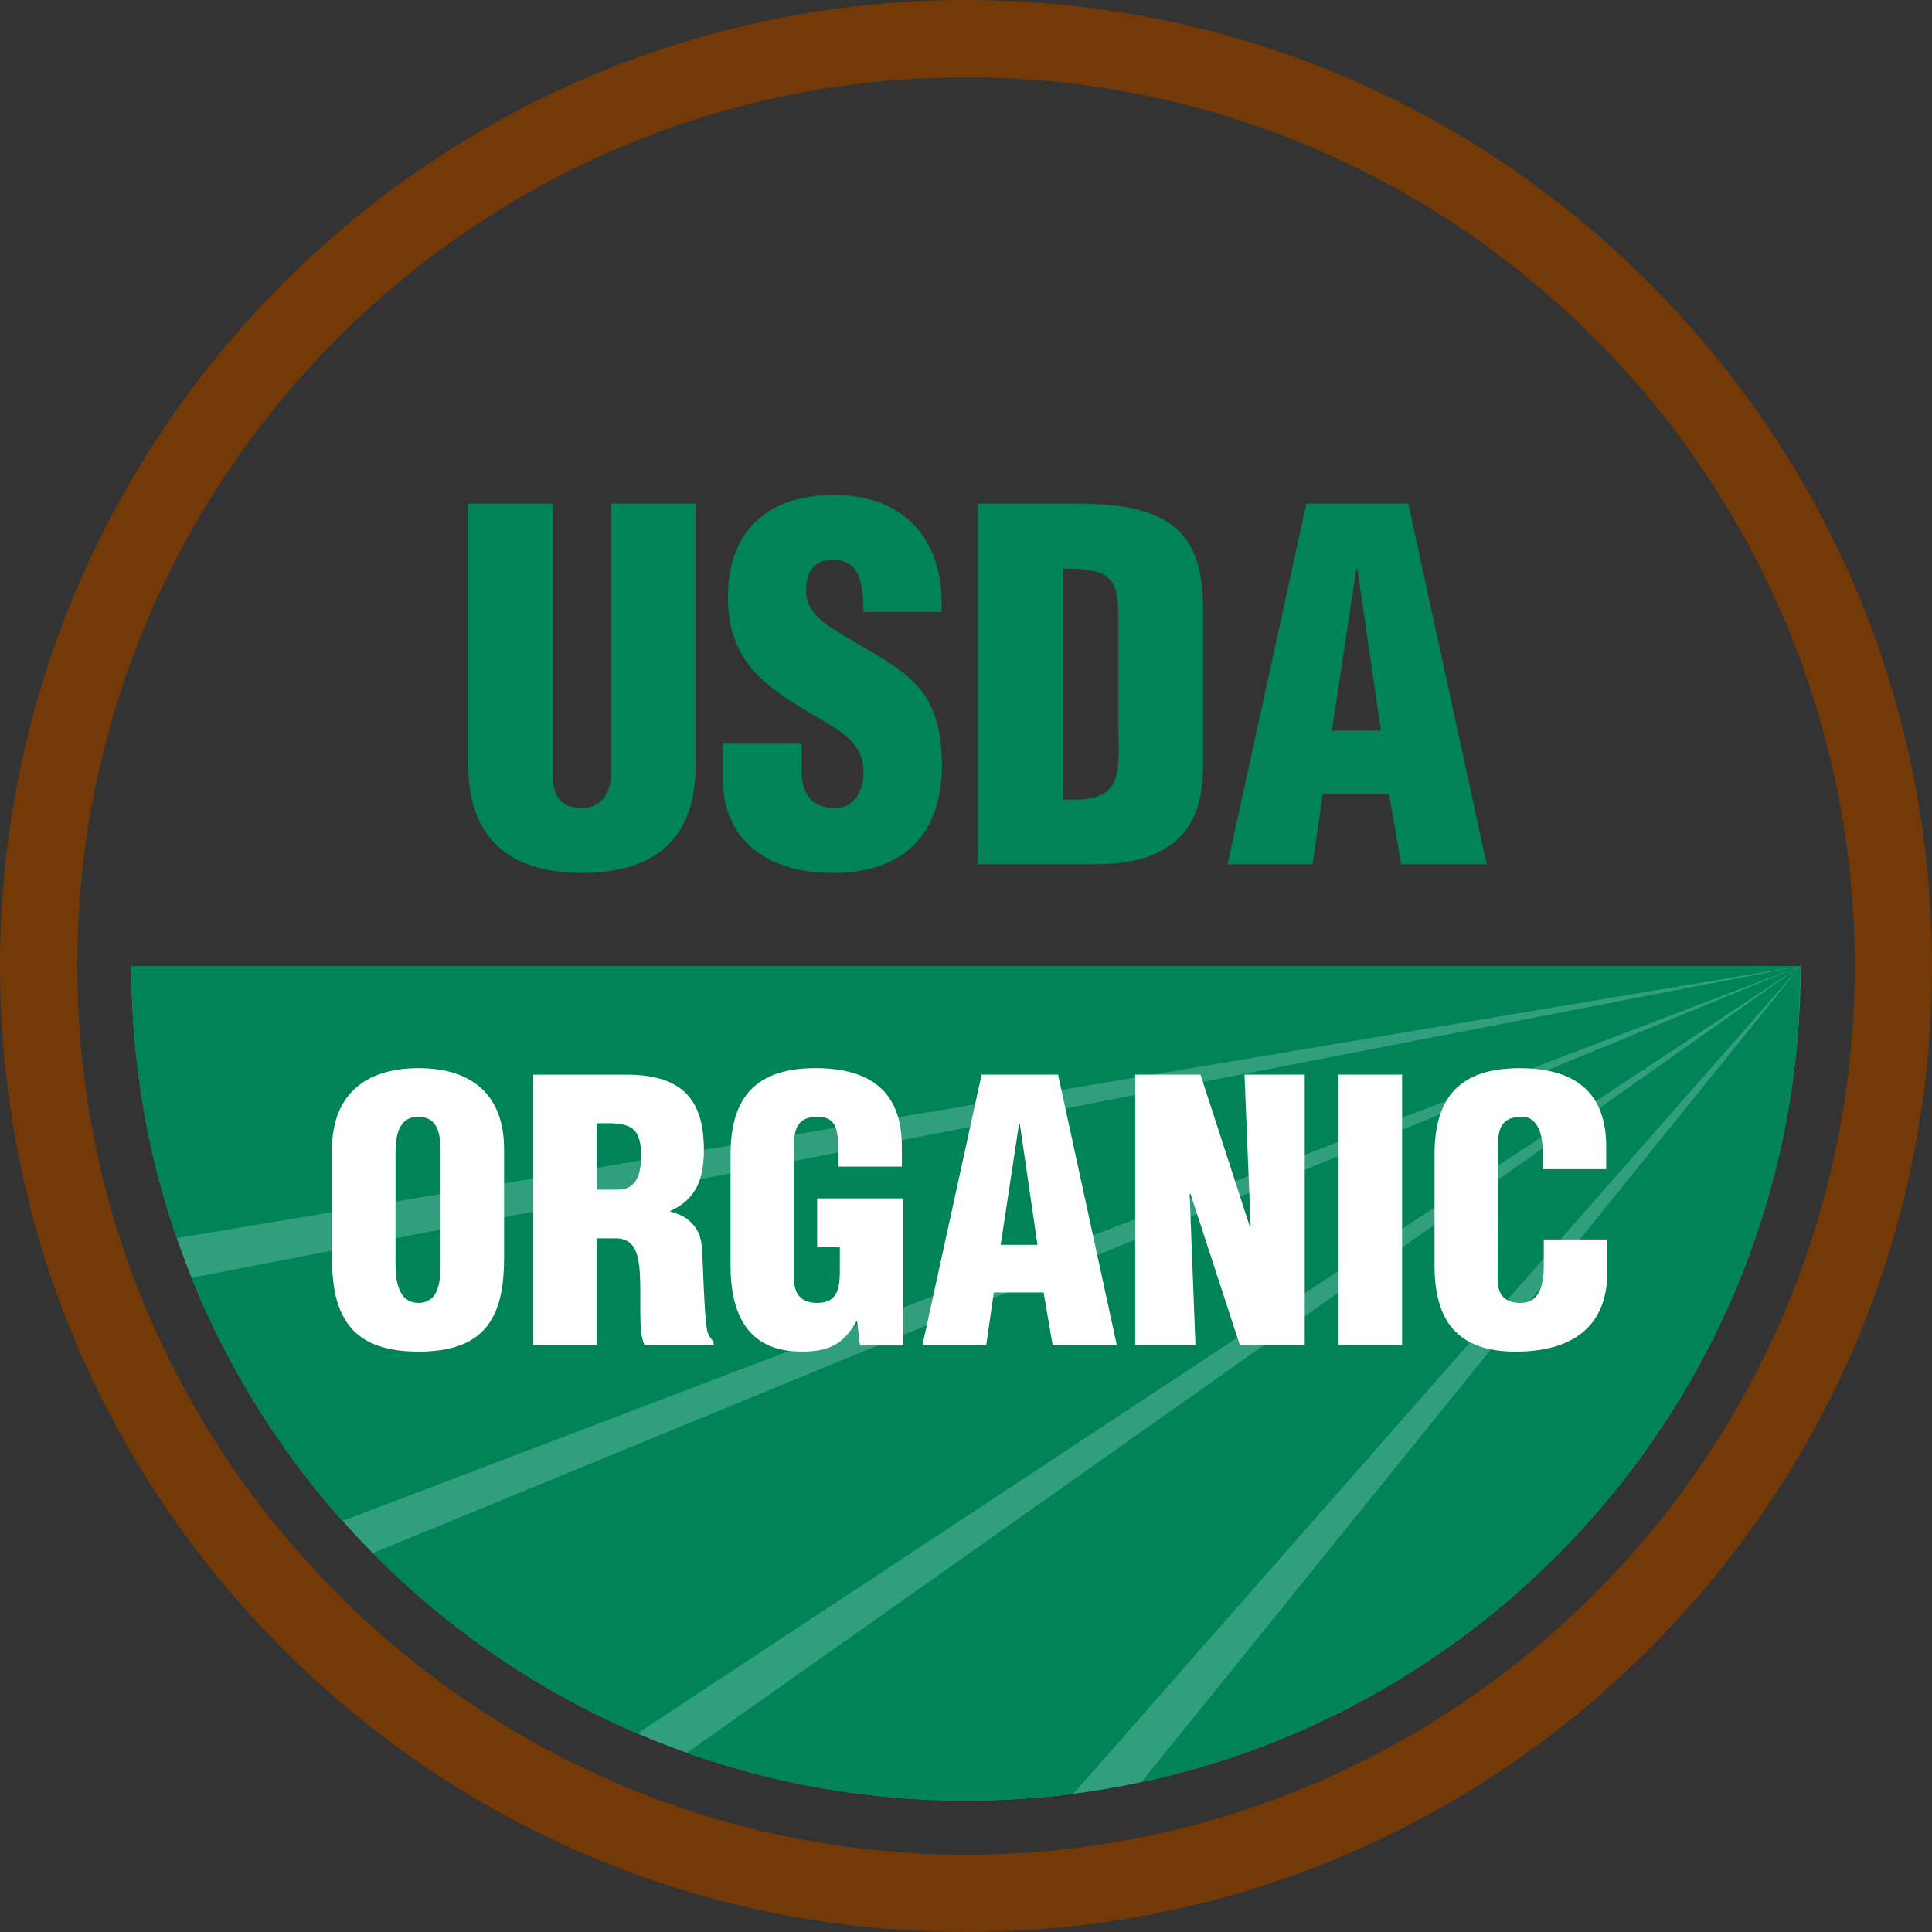
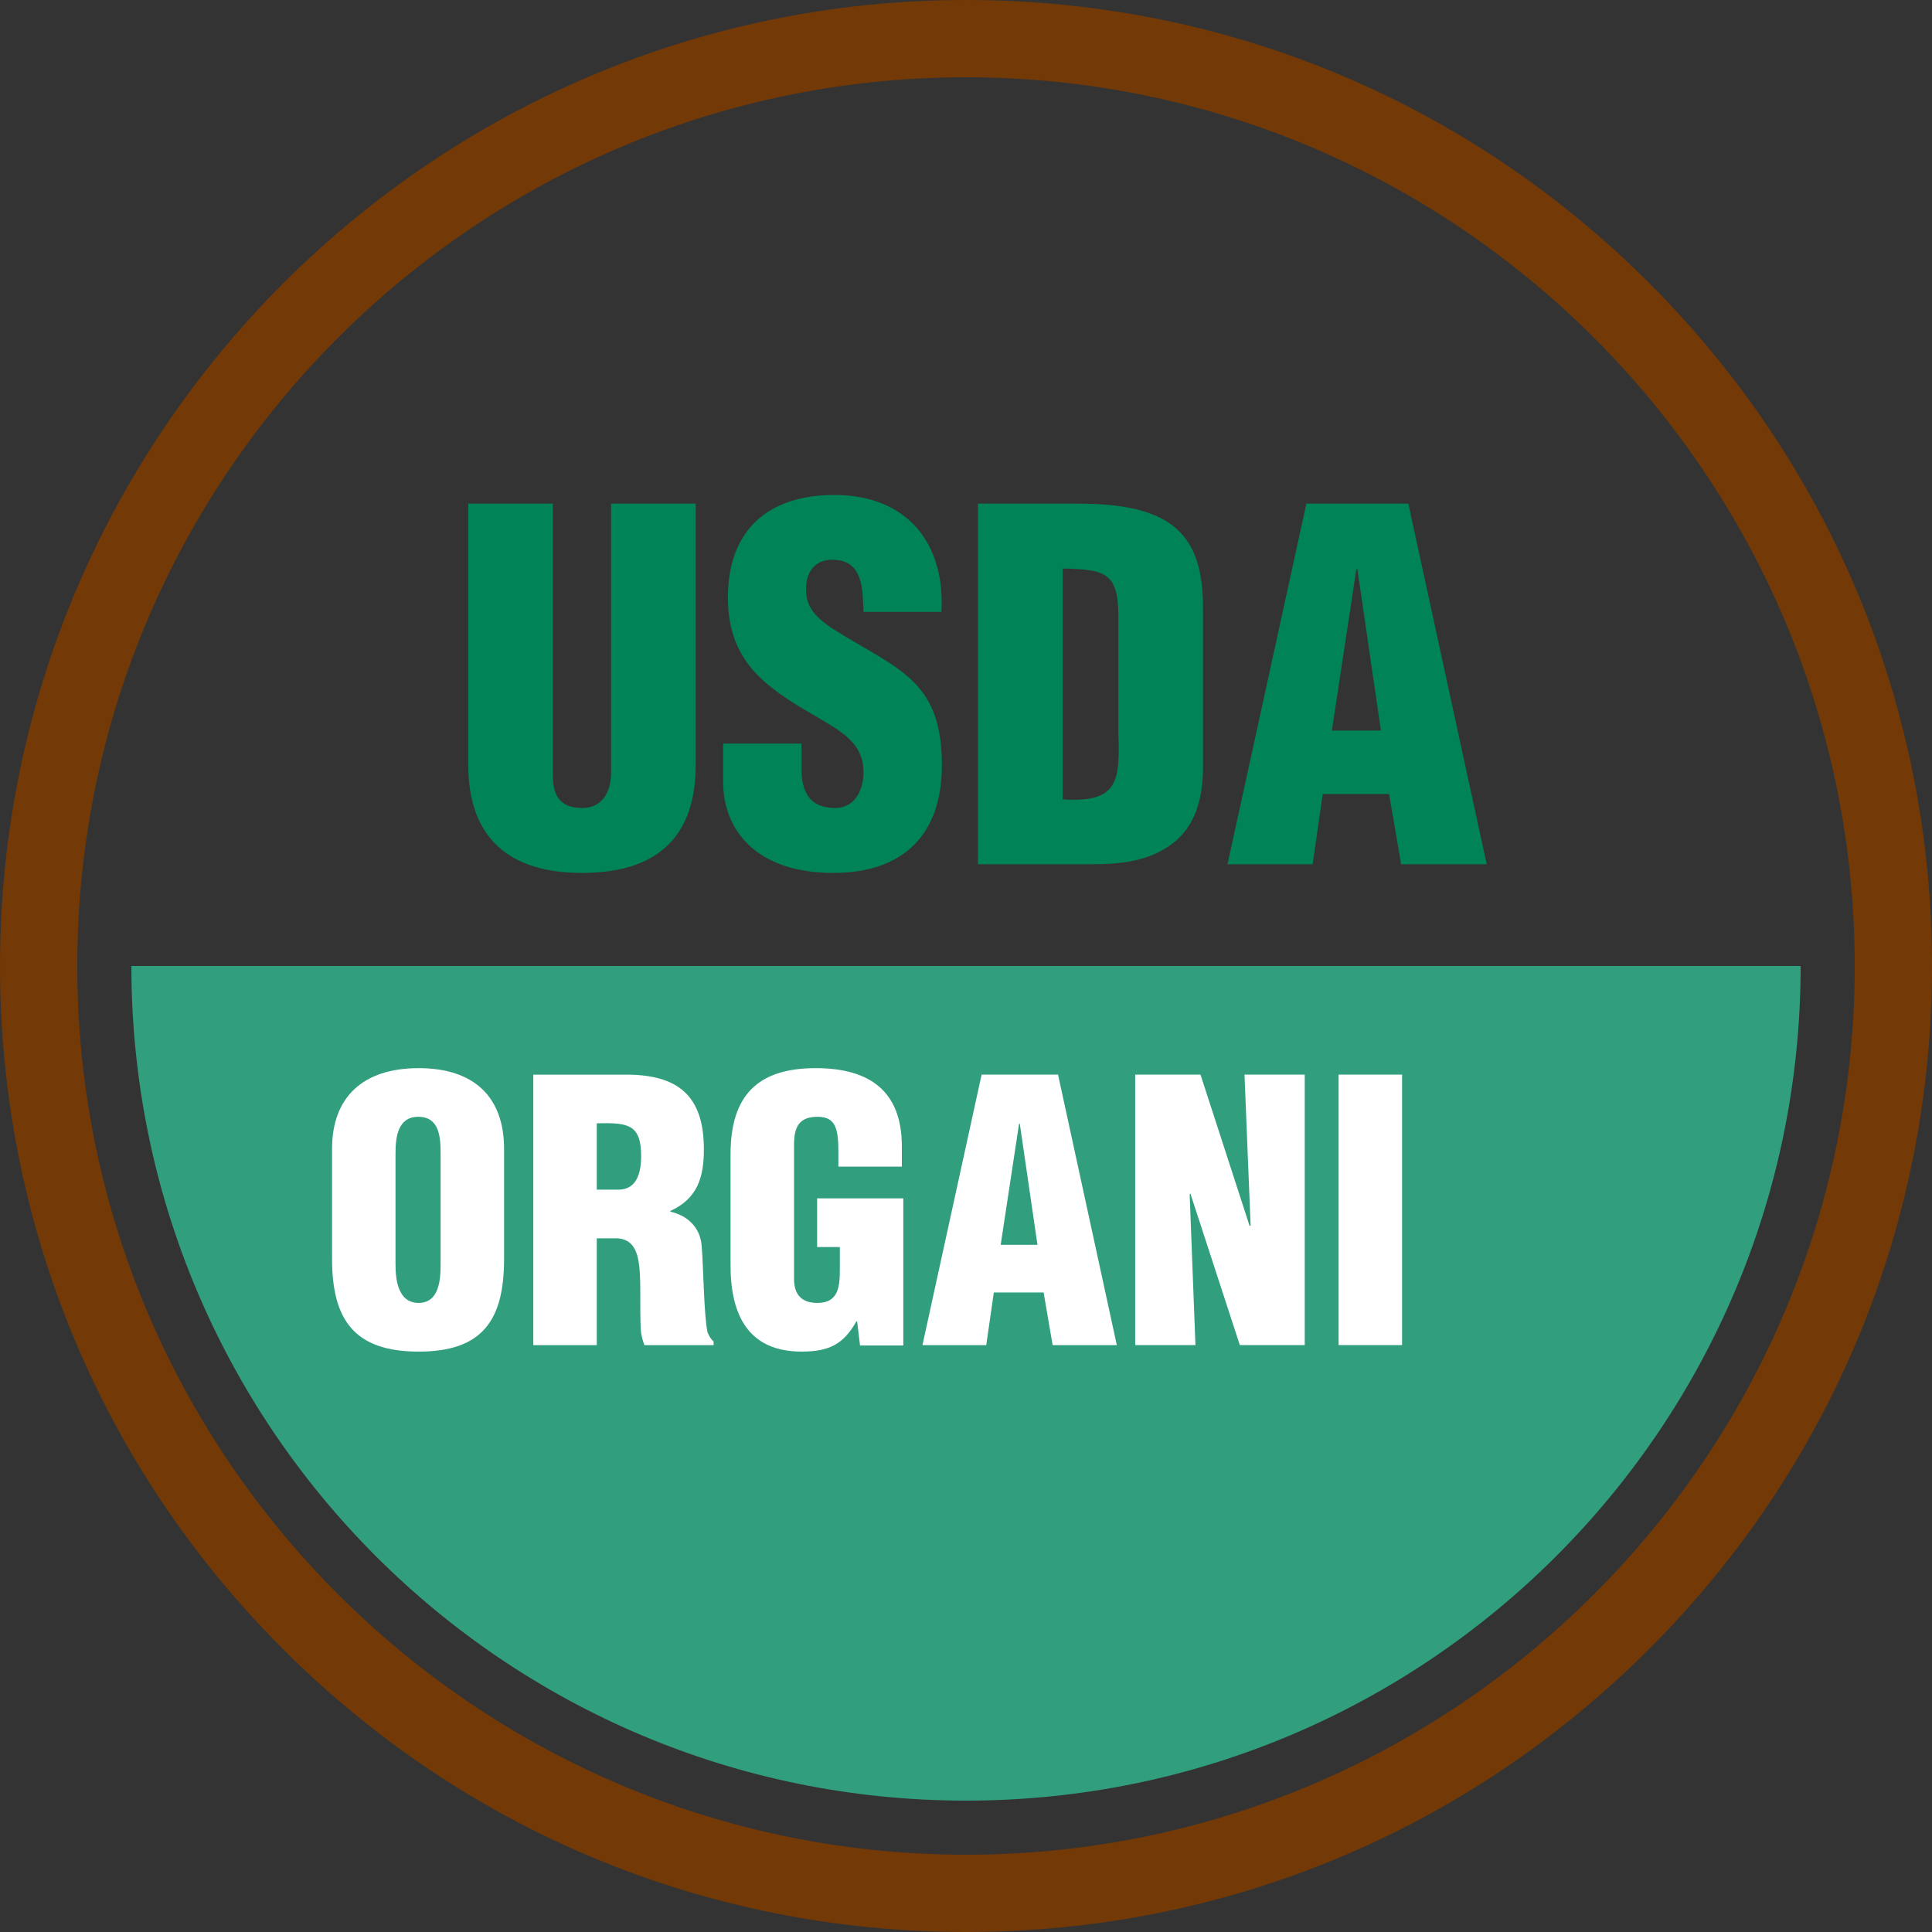
<svg xmlns="http://www.w3.org/2000/svg" viewBox="0 0 100 100" width="100px" height="100px">
  <rect x="0" y="0" width="100" height="100" fill="#333333" stroke="none" />
  <defs>
    <clipPath id="b">
-       <path d="m93.201,50c0,23.86-19.341,43.2-43.201,43.2S6.8,73.859,6.8,50h86.4Z" fill="none" />
-     </clipPath>
+       </clipPath>
  </defs>
  <path d="m93.201,50c0,23.86-19.341,43.2-43.201,43.2S6.8,73.859,6.8,50h86.4Z" fill="#319e7e" />
  <g clip-path="url(#b)">
    <polygon points="93.201 50 4.791 50 8.393 64.213 93.201 50" fill="#008457" />
    <polygon points="93.201 50 9.183 66.281 16.439 79.213 93.201 50" fill="#008457" />
    <polygon points="93.201 50 18.549 80.697 31.752 90.541 93.201 50" fill="#008457" />
    <polygon points="93.201 50 34.486 91.479 52.928 95.839 93.201 50" fill="#008457" />
    <polygon points="93.201 50 57.611 94.057 91.607 93.812 93.201 50" fill="#008457" />
  </g>
  <path d="m50,100c-13.355,0-25.911-5.201-35.355-14.645C5.201,75.912,0,63.355,0,50,0,22.43,22.43,0,50,0c13.356,0,25.912,5.201,35.356,14.645,9.443,9.444,14.644,21.999,14.644,35.355s-5.201,25.912-14.644,35.356c-9.443,9.444-22,14.645-35.356,14.645Zm0-96C24.636,4,4,24.635,4,50s20.635,46,46,46,46-20.636,46-46S75.365,4,50,4Z" fill="#733907" />
  <path d="m24.237,26.067h4.38v14.087c0,.896.274,1.668,1.518,1.668,1.145,0,1.493-.995,1.493-1.792v-13.963h4.381v13.515c0,3.161-1.418,5.6-5.899,5.6-3.708,0-5.873-1.767-5.873-5.6v-13.515Z" fill="#008457" />
  <path d="m41.485,38.487v1.32c0,1.069.348,2.015,1.742,2.015,1.02,0,1.468-.922,1.468-1.866,0-1.568-1.294-2.166-2.439-2.863-1.344-.772-2.489-1.493-3.31-2.438-.796-.946-1.269-2.091-1.269-3.733,0-3.51,2.116-5.302,5.5-5.302,3.809,0,5.749,2.538,5.551,6.048h-4.032c-.049-1.095,0-2.588-1.444-2.688-.896-.075-1.418.423-1.518,1.244-.124,1.119.448,1.692,1.32,2.29,1.642,1.045,3.061,1.692,4.082,2.638,1.02.945,1.617,2.19,1.617,4.455,0,3.584-1.991,5.575-5.624,5.575-4.007,0-5.699-2.24-5.699-4.704v-1.991h4.057Z" fill="#008457" />
  <path d="m55,29.427c2.14.05,2.862.174,2.887,2.365v6.098c.075,2.488.049,3.683-2.887,3.484v-11.947Zm1.518,15.306c1.344,0,2.738-.125,3.883-.871,1.269-.796,1.842-2.165,1.866-4.032v-8.288c0-1.793-.274-3.609-1.966-4.606-1.418-.821-3.335-.87-4.928-.87h-4.754v18.667h5.898Z" fill="#008457" />
  <path d="m71.476,37.814h-2.539l1.269-8.363h.05l1.22,8.363Zm-3.534,6.919l.523-3.634h3.434l.623,3.634h4.429l-4.056-18.667h-5.277l-4.082,18.667h4.406Z" fill="#008457" />
  <path d="m22.806,65.441c0,.802-.075,1.997-1.139,1.997s-1.195-1.195-1.195-1.997v-5.75c0-.858.132-1.886,1.177-1.886,1.082,0,1.157,1.027,1.157,1.886v5.75Zm3.285-5.973c0-2.688-1.549-4.181-4.424-4.181s-4.48,1.493-4.48,4.181v5.693c0,3.154,1.157,4.798,4.48,4.798s4.424-1.644,4.424-4.798v-5.693Z" fill="#fff" />
  <path d="m30.888,58.142c1.606-.037,2.297.038,2.297,1.699,0,.859-.224,1.735-1.176,1.735h-1.121v-3.435Zm0,5.955h1.083c.765.056,1.026.616,1.12,1.475.093.859.018,2.017.075,3.248.018.281.092.541.187.803h3.583v-.187c-.149-.13-.242-.299-.316-.485-.188-.896-.206-3.304-.299-4.424-.056-.97-.709-1.606-1.624-1.81v-.037c1.381-.635,1.736-1.699,1.736-3.193,0-2.78-1.343-3.864-4.032-3.864h-4.797v14.001h3.285v-5.526Z" fill="#fff" />
  <path d="m44.515,69.641l-.15-1.251h-.037c-.672,1.194-1.419,1.568-2.837,1.568-2.781,0-3.678-1.923-3.678-4.461v-5.749c0-3.042,1.4-4.461,4.406-4.461,2.8,0,4.461,1.194,4.461,4.05v1.046h-3.285v-.766c0-1.194-.15-1.792-1.028-1.811-1.026-.018-1.268.541-1.268,1.457v6.925c0,.784.355,1.251,1.213,1.251,1.12,0,1.158-.896,1.158-1.792v-1.101h-1.176v-2.519h4.461v7.616h-2.241Z" fill="#fff" />
  <path d="m53.699,64.433h-1.904l.952-6.271h.037l.915,6.271Zm-2.651,5.19l.392-2.725h2.577l.467,2.725h3.322l-3.042-14.001h-3.956l-3.062,14.001h3.304Z" fill="#fff" />
  <path d="m61.614,61.782l-.037.037.299,7.803h-3.118v-14.001h3.379l2.539,7.822h.056l-.317-7.822h3.118v14.001h-3.36l-2.557-7.84Z" fill="#fff" />
  <path d="m69.286,69.622v-14.001h3.285v14.001h-3.285Z" fill="#fff" />
-   <path d="m79.851,60.513v-.896c0-1.194-.43-1.811-1.046-1.811-1.026-.018-1.268.541-1.268,1.457l-.019,6.925c0,.784.317,1.251,1.175,1.251,1.12,0,1.214-1.158,1.214-2.016v-1.269h3.285v1.718c0,2.408-1.381,4.088-4.741,4.088-3.025,0-4.2-1.605-4.2-4.461v-5.749c0-3.042,1.4-4.461,4.405-4.461,2.8,0,4.48,1.194,4.48,4.05v1.176h-3.286Z" fill="#fff" />
</svg>